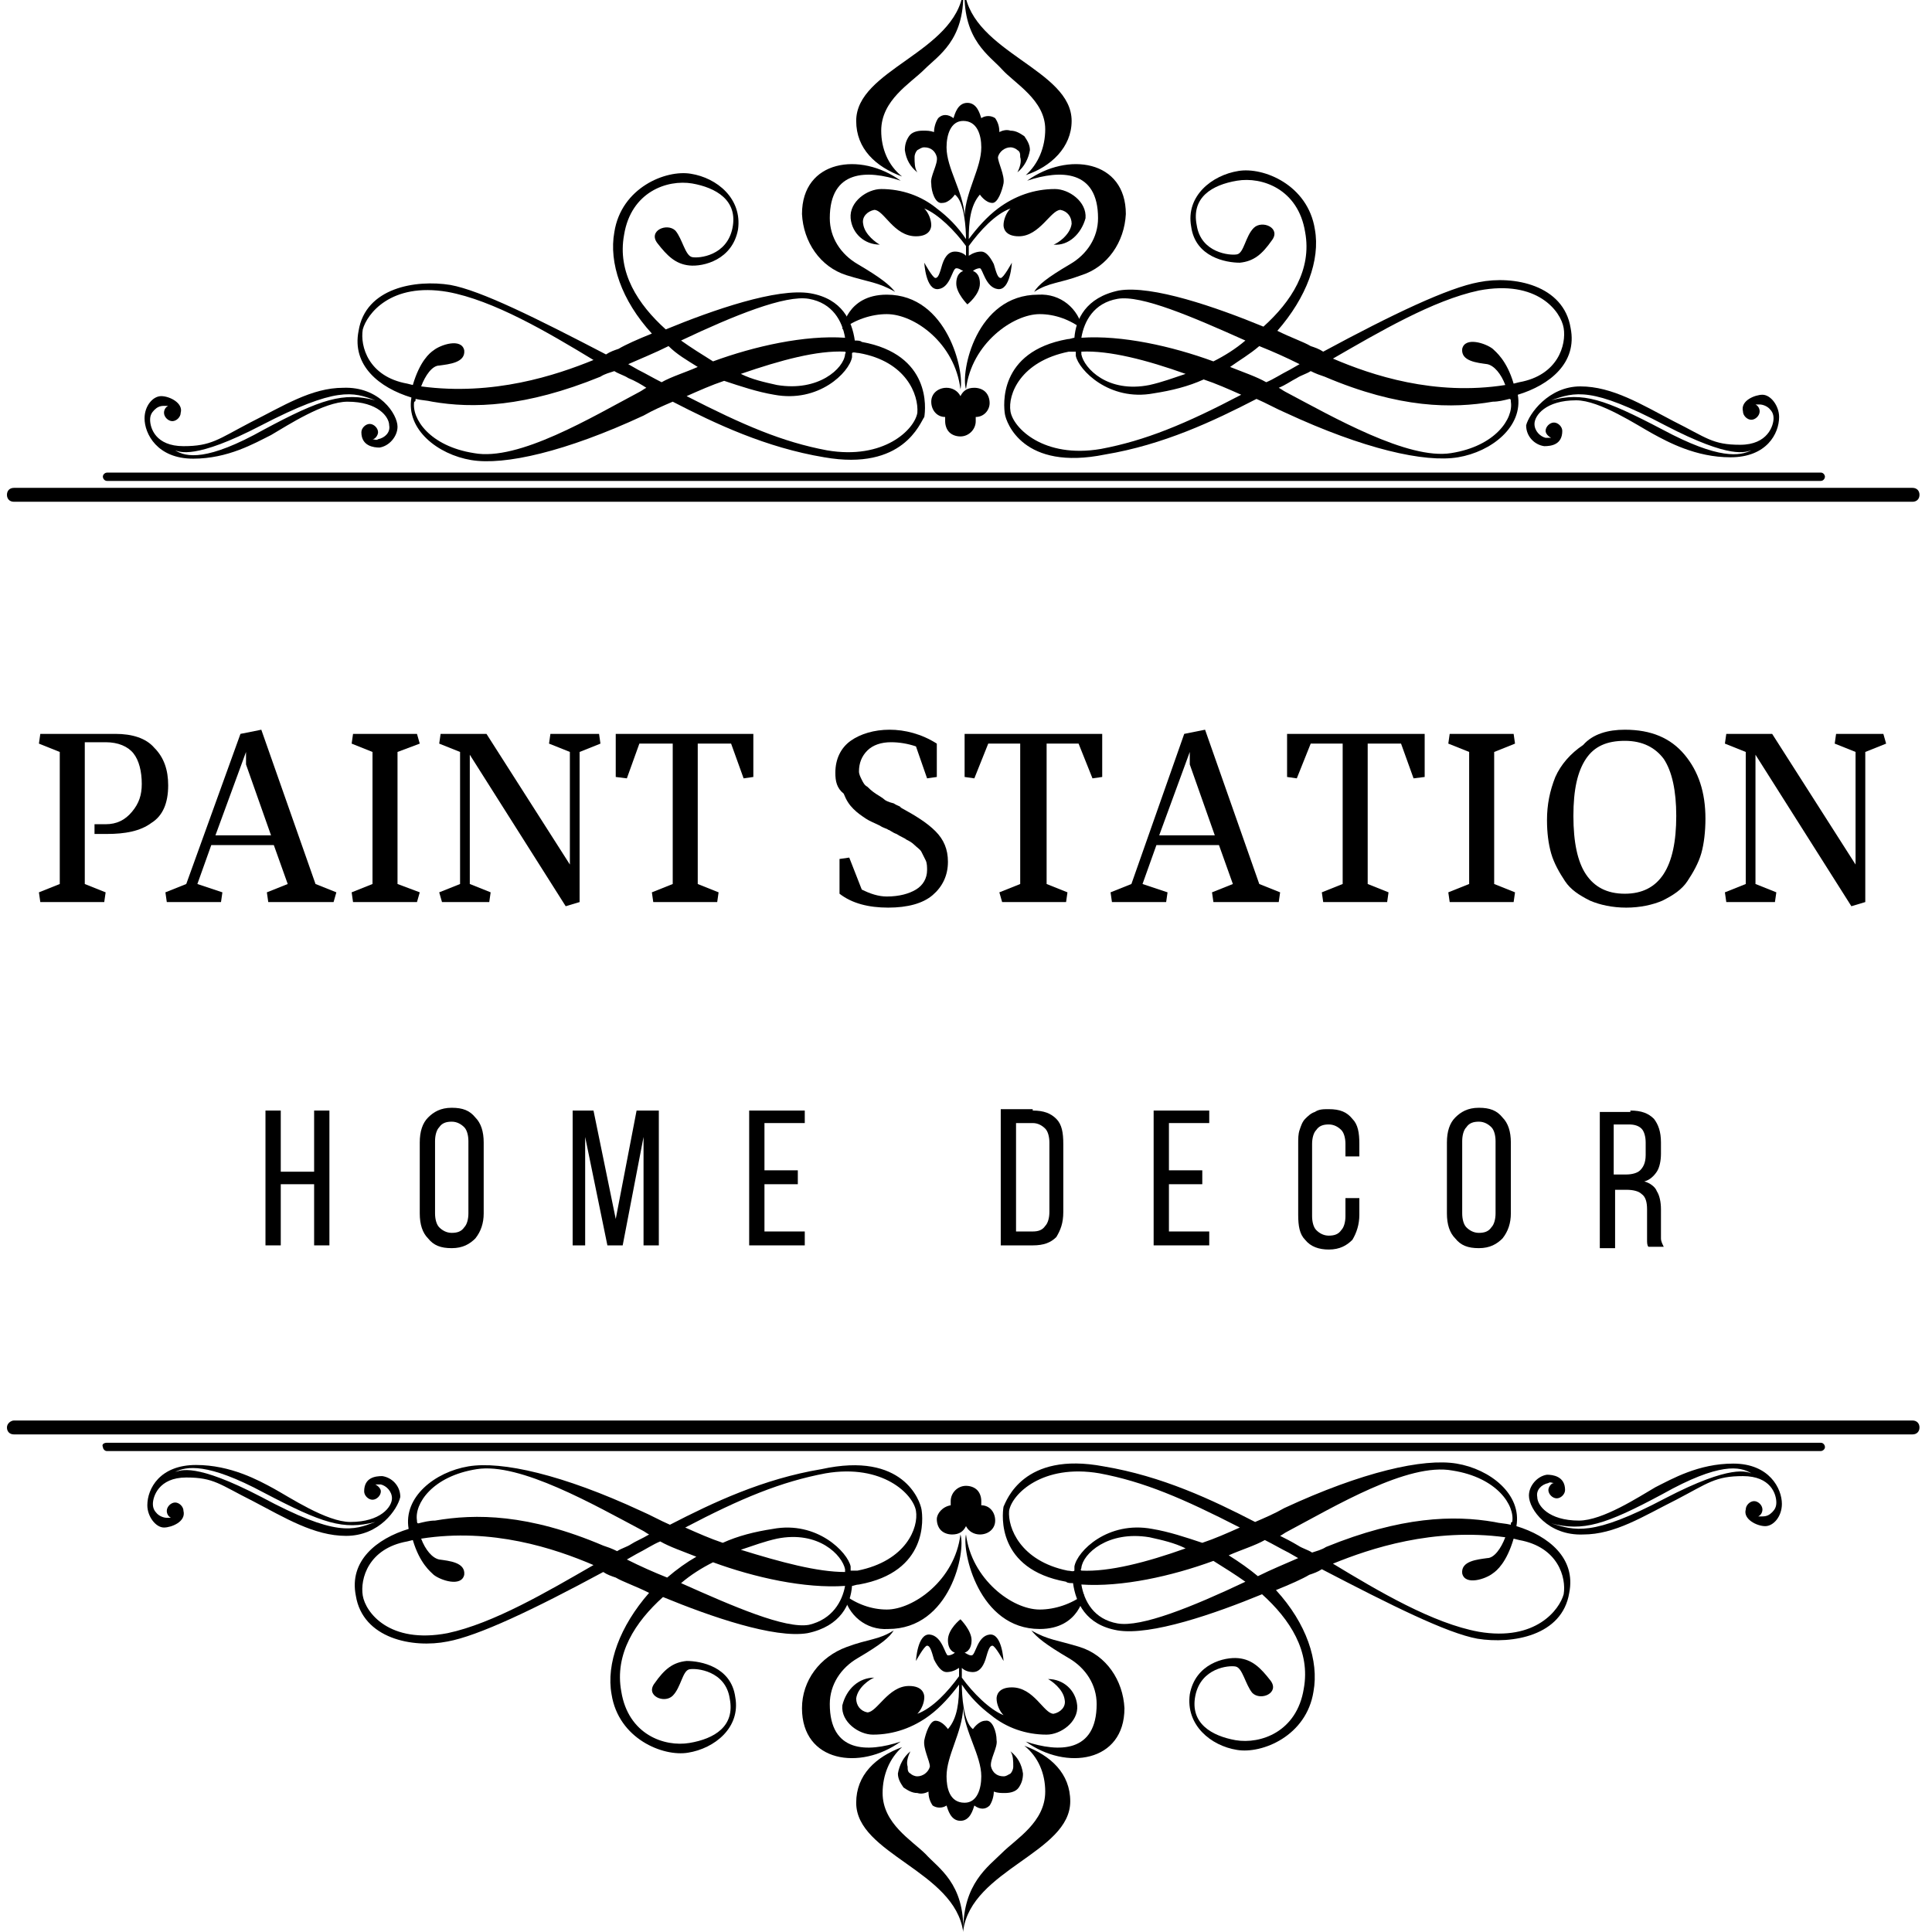
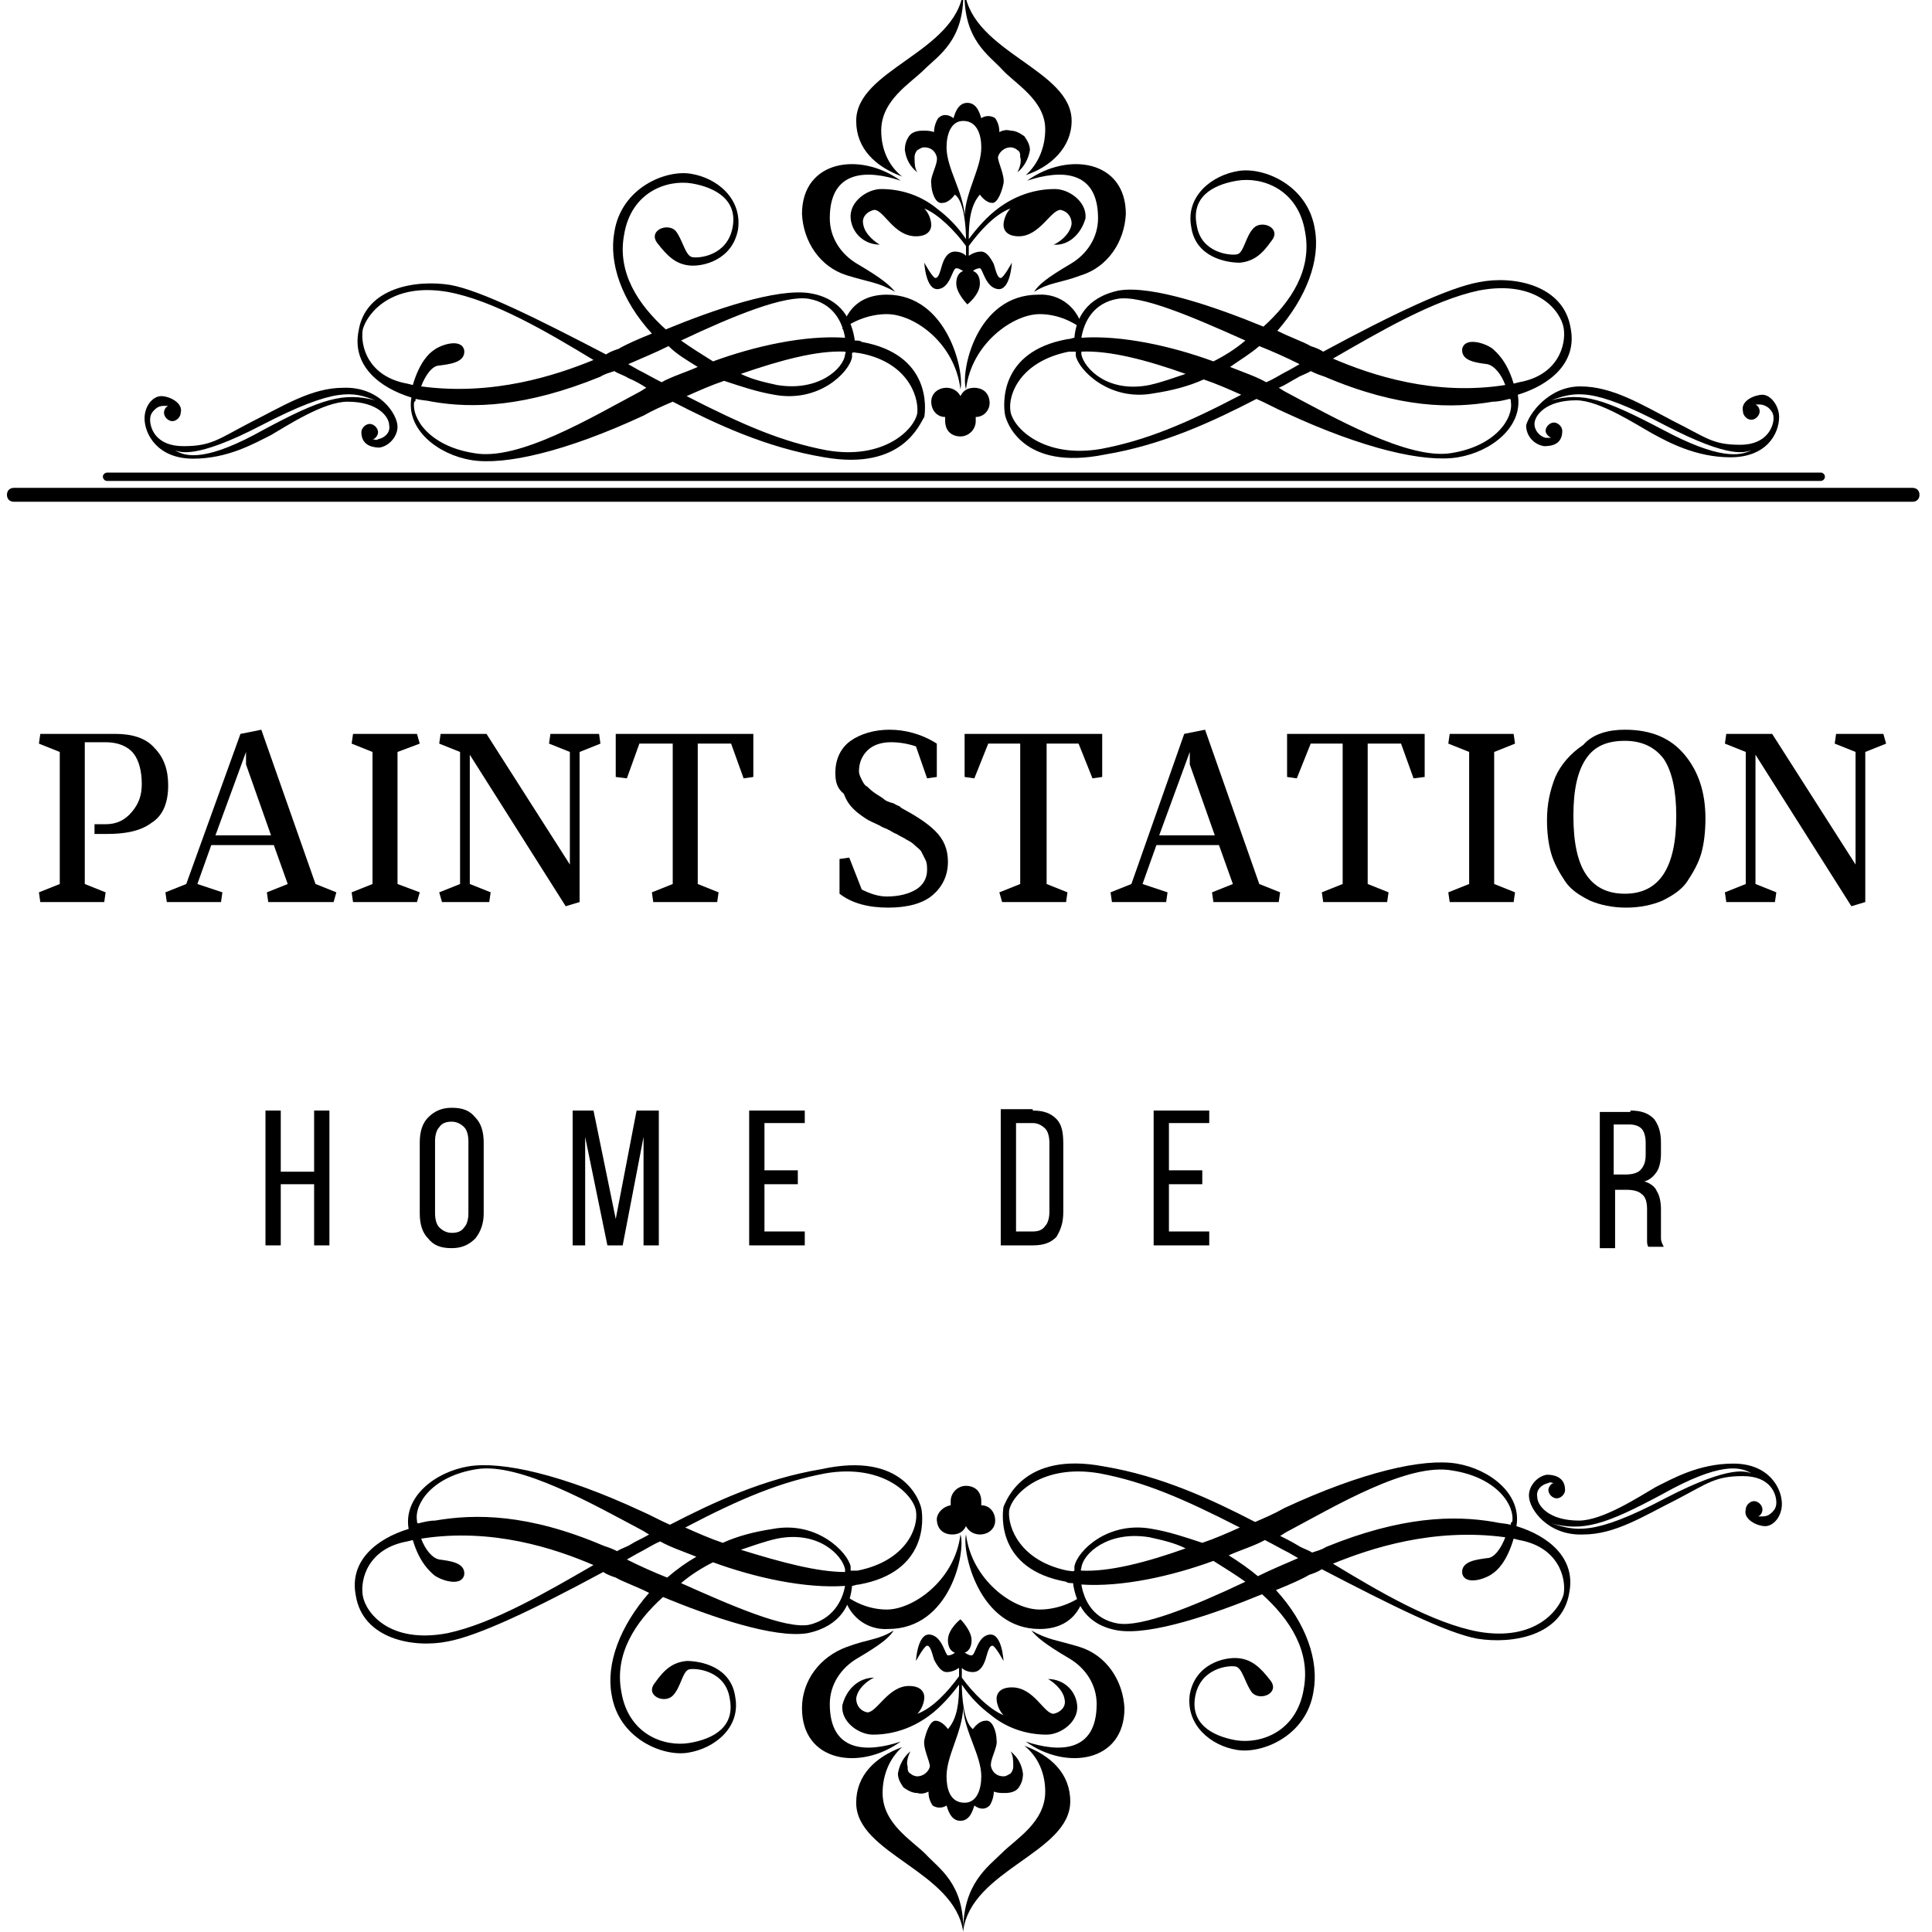
<svg xmlns="http://www.w3.org/2000/svg" version="1.1" id="Layer_1" x="0px" y="0px" width="139px" height="139px" viewBox="0 0 139 139" style="enable-background:new 0 0 139 139;" xml:space="preserve">
  <g>
    <path d="M137.6,36.1H1c-0.3,0-0.5-0.2-0.5-0.5c0-0.3,0.2-0.5,0.5-0.5h136.6c0.3,0,0.5,0.2,0.5,0.5   C138.1,35.9,137.9,36.1,137.6,36.1" />
    <path d="M131,34.6H7.7c-0.2,0-0.3-0.2-0.3-0.3c0-0.2,0.2-0.3,0.3-0.3H131c0.2,0,0.3,0.2,0.3,0.3C131.3,34.4,131.2,34.6,131,34.6" />
    <path d="M59.7,15.7c0,1.4,0.8,2.6,2,3.3c1.7,1,2.3,1.5,2.7,2c-1.2-0.7-1.9-0.7-3.5-1.2c-1.9-0.6-3.1-2.4-3.2-4.4   c0-3.9,4.2-4.5,7.1-2.4C62.4,12.2,59.7,12.2,59.7,15.7 M63.8,22.6c-1.1,0-2.3,0.4-3.2,1.1c0,0,0.3-2.5,3.2-2.5   c4.4,0,5.6,5.6,5.3,6.8C68.7,24.7,65.8,22.6,63.8,22.6 M66.5,5c-1,1-3.1,2.2-3.1,4.4c0,1.3,0.5,2.5,1.5,3.3c-1.9-0.7-3.3-2-3.3-4   c0-3.7,7.1-4.9,7.7-9.3C69.4,2.9,67.5,4,66.5,5 M70.2,30c0,0.1,0,0.2,0,0.3c0,0.6-0.5,1.1-1.1,1.1c-0.3,0-0.6-0.1-0.8-0.3   c-0.2-0.2-0.3-0.5-0.3-0.8c0-0.1,0-0.2,0-0.3c-0.6,0-1-0.5-1-1.1c0-0.6,0.5-1,1.1-1c0.4,0,0.8,0.2,1,0.6c0.2-0.4,0.5-0.6,1-0.6   c0.3,0,0.6,0.1,0.8,0.3c0.2,0.2,0.3,0.5,0.3,0.8C71.2,29.5,70.8,30,70.2,30 M73.8,12.6c0.9-0.8,1.4-2,1.4-3.3C75.2,7.2,73,6,72.1,5   c-0.9-1-2.8-2.1-2.7-5.6c0.6,4.4,7.7,5.6,7.7,9.3C77.1,10.6,75.6,12,73.8,12.6 M74.8,22.6c-1.9,0-4.9,2.1-5.3,5.4   c-0.4-1.2,0.7-6.8,5.2-6.8c1.6-0.1,2.9,1,3.2,2.5C77,23,75.9,22.6,74.8,22.6 M77.8,19.8c-1.6,0.6-2.3,0.5-3.4,1.2   c0.3-0.5,0.9-1,2.6-2c1.2-0.7,2-1.9,2-3.3c0-3.5-2.7-3.5-5.1-2.7c2.9-2.1,7.1-1.5,7.1,2.4C80.9,17.4,79.7,19.2,77.8,19.8" />
    <path d="M59.3,32.9c-4.2-0.7-7.8-2.4-10.9-4c-0.7,0.3-1.4,0.6-2.1,1c-5.6,2.6-10,3.6-12.4,3.2c-2.4-0.4-4.7-2.2-4.3-4.5   c-2.3-0.7-4.3-2.3-3.8-4.8c0.5-3.1,4.1-3.7,6.6-3.3c2.2,0.4,6.2,2.4,11.2,5c0.3-0.2,0.6-0.3,0.9-0.4c0.5-0.3,1.4-0.7,2.4-1.1   c-2.2-2.4-3.1-5.1-2.7-7.3c0.5-3.2,3.7-4.5,5.5-4.2c1.9,0.3,3.7,1.8,3.4,4c-0.4,2.2-2.5,2.7-3.5,2.6c-1-0.1-1.6-0.7-2.3-1.6   c-0.7-0.9,0.7-1.5,1.3-0.9c0.5,0.6,0.7,1.8,1.2,1.9c0.5,0.1,2.5-0.1,2.9-2.1c0.4-2-1.2-2.9-2.9-3.2c-1.8-0.3-4.4,0.6-4.9,3.7   c-0.5,2.7,1,5,3,6.8c3.4-1.4,8-3,10.4-2.6c2.3,0.4,3,2,3.2,3.4c0.2,0,0.4,0,0.5,0.1c5,0.9,4.6,4.8,4.5,5.4   C66.2,30.4,65,33.9,59.3,32.9 M32.2,21c-4.1-0.7-5.8,1.6-6.1,2.7c-0.2,1.2,0.4,3.4,3.2,3.9l0.4,0.1c0.5-1.7,1.2-2.3,1.5-2.5   c0.5-0.4,2-0.9,2.2,0c0.1,0.9-1.1,1-1.8,1.1c-0.5,0-1,0.7-1.3,1.5c5.2,0.7,9.7-0.8,12.4-1.9C39.4,23.9,35.5,21.6,32.2,21    M45.2,27.2c-0.3-0.2-0.7-0.3-1-0.5c-0.3,0.1-0.7,0.2-1,0.4c-5.4,2.2-9.2,2.3-12.1,1.8c-0.4-0.1-0.8-0.1-1.2-0.2   c0,0.1,0,0.2-0.1,0.2c-0.2,1.2,1.1,3.2,4.3,3.7c3.2,0.6,8.5-2.6,11.9-4.4c0.2-0.1,0.3-0.2,0.5-0.3C46.2,27.7,45.7,27.4,45.2,27.2    M48.1,24.9c-1,0.5-2,0.9-2.9,1.3l0.7,0.4c0.6,0.3,1.1,0.6,1.7,0.9c0.7-0.4,1.7-0.7,2.6-1.1C49.4,25.9,48.7,25.5,48.1,24.9    M58.2,21.5c-1.7-0.3-5.4,1.2-9.2,3c0.7,0.5,1.5,1,2.3,1.5c3-1.1,6.6-1.9,9.5-1.7C60.6,23.1,59.9,21.8,58.2,21.5 M61.8,25.4   c-0.2,0-0.4-0.1-0.5,0c0,0.1,0,0.2,0,0.3c-0.2,1.1-2.4,3.3-5.6,2.7c-1.2-0.2-2.4-0.6-3.6-1c-0.9,0.3-1.8,0.7-2.7,1.1   c4.1,2.1,6.9,3.3,10.1,3.9c4.1,0.7,6.3-1.5,6.5-2.7C66.1,28.4,65.2,26,61.8,25.4 M53.3,26.9c0.8,0.4,1.7,0.6,2.6,0.8   c3,0.5,4.8-1.2,4.9-2.2c0-0.1,0.1-0.1,0-0.2C58.8,25.2,56.2,25.9,53.3,26.9" />
    <path d="M72.3,29.8c-0.1-0.6-0.5-4.5,4.5-5.4c0.2,0,0.4-0.1,0.5-0.1c0.1-1.3,0.8-2.9,3.2-3.4c2.4-0.4,7,1.2,10.4,2.6   c2-1.8,3.5-4.1,3-6.8c-0.5-3.1-3.1-4-4.9-3.7c-1.8,0.3-3.3,1.2-2.9,3.2c0.3,2,2.4,2.2,2.9,2.1c0.5-0.1,0.6-1.3,1.2-1.9   c0.6-0.6,2,0,1.3,0.9c-0.7,1-1.3,1.5-2.3,1.6c-1,0-3.2-0.4-3.5-2.6c-0.4-2.2,1.5-3.7,3.4-4c1.8-0.3,5,1,5.5,4.2   c0.4,2.2-0.6,4.9-2.7,7.3c1,0.5,1.9,0.8,2.4,1.1c0.3,0.1,0.6,0.2,0.9,0.4c5-2.7,9-4.6,11.2-5c2.5-0.5,6.1,0.2,6.6,3.3   c0.5,2.5-1.5,4.1-3.8,4.8c0.4,2.3-1.9,4.1-4.3,4.5c-2.4,0.4-6.8-0.6-12.4-3.2c-0.7-0.3-1.4-0.7-2.1-1c-3.1,1.6-6.7,3.3-10.9,4   C73.6,33.9,72.4,30.4,72.3,29.8 M95.9,25.8c2.8,1.2,7.3,2.7,12.4,1.9c-0.3-0.8-0.8-1.4-1.3-1.5c-0.7-0.1-1.9-0.2-1.8-1.1   c0.2-0.9,1.7-0.4,2.2,0c0.2,0.2,1,0.8,1.5,2.5l0.4-0.1c2.8-0.5,3.4-2.7,3.2-3.9c-0.2-1.2-1.9-3.5-6.1-2.7   C103.1,21.6,99.2,23.9,95.9,25.8 M92,27.9c0.2,0.1,0.3,0.2,0.5,0.3c3.4,1.8,8.8,4.9,11.9,4.4c3.2-0.5,4.5-2.5,4.3-3.7   c0-0.1,0-0.2-0.1-0.2c-0.4,0.1-0.8,0.2-1.2,0.2c-2.9,0.5-6.7,0.5-12.1-1.8c-0.3-0.1-0.6-0.2-1-0.4c-0.3,0.2-0.7,0.3-1,0.5   C92.9,27.4,92.5,27.7,92,27.9 M88.5,26.4c1,0.4,1.9,0.7,2.6,1.1c0.5-0.2,1.1-0.6,1.7-0.9l0.7-0.4c-1-0.5-1.9-0.9-2.9-1.3   C89.9,25.5,89.2,25.9,88.5,26.4 M77.8,24.3c2.9-0.2,6.5,0.6,9.5,1.7c0.8-0.4,1.6-0.9,2.3-1.5c-3.8-1.7-7.5-3.3-9.2-3   C78.7,21.8,78,23.1,77.8,24.3 M72.7,29.6c0.2,1.2,2.4,3.4,6.5,2.7c3.2-0.6,6.1-1.8,10.1-3.9c-0.9-0.4-1.8-0.8-2.7-1.1   c-1.1,0.5-2.3,0.8-3.6,1c-3.2,0.6-5.4-1.7-5.6-2.7c0-0.1,0-0.2,0-0.3c-0.2,0-0.4,0-0.5,0C73.4,26,72.5,28.4,72.7,29.6 M77.8,25.3   c0,0.1,0,0.1,0,0.2c0.2,1,1.9,2.8,4.9,2.2c0.9-0.2,1.7-0.5,2.6-0.8C82.5,25.9,79.8,25.2,77.8,25.3" />
    <path d="M28.6,30.7c0,0.7-0.6,1.4-1.3,1.5c-0.4,0-1.3-0.1-1.3-1.1c0-0.3,0.3-0.6,0.6-0.6c0.3,0,0.6,0.3,0.6,0.6   c0,0.2-0.2,0.5-0.4,0.5c0.1,0,0.3,0.1,0.4,0c0.5-0.1,0.9-0.5,0.8-1c0-0.6-0.8-1.7-3-1.7c-1.7,0-4.3,1.7-5.5,2.4   c-1.2,0.6-3.1,1.7-5.6,1.7c-2.6,0-3.5-1.8-3.5-2.9c0-0.9,0.6-1.6,1.2-1.6c0.6,0,1.6,0.5,1.4,1.2c0,0.3-0.3,0.6-0.6,0.6   c-0.3,0-0.6-0.3-0.6-0.6c0-0.2,0.1-0.4,0.3-0.5c-0.1,0-0.2,0-0.3,0c-0.3,0-0.5,0.1-0.7,0.3c-0.2,0.2-0.3,0.4-0.3,0.7   c0,0.6,0.4,1.9,2.4,1.9c2,0,2.5-0.5,4.8-1.7c2.4-1.2,4.4-2.5,6.7-2.5C27.3,27.8,28.6,29.8,28.6,30.7 M18.8,30.6   c-4.8,2.5-5.9,1.9-6.2,1.8c0.8,0.5,2.3,0.8,6.4-1.5c4.1-2.2,5.7-2.7,8-2.1C25.4,28.2,24.2,27.8,18.8,30.6" />
    <path d="M113.7,27.8c2.3,0,4.4,1.3,6.7,2.5c2.4,1.2,2.8,1.7,4.8,1.7c2,0,2.4-1.4,2.4-1.9c0-0.3-0.1-0.5-0.3-0.7   c-0.2-0.2-0.5-0.3-0.7-0.3c-0.1,0-0.2,0-0.3,0c0.2,0.1,0.3,0.3,0.3,0.5c0,0.3-0.3,0.6-0.6,0.6c-0.3,0-0.6-0.3-0.6-0.6   c-0.2-0.8,0.9-1.2,1.4-1.2c0.6,0,1.2,0.8,1.2,1.6c0,1.2-0.9,2.9-3.5,2.9c-2.5,0-4.5-1.1-5.6-1.7c-1.1-0.6-3.8-2.4-5.5-2.4   c-2.2,0-3,1.1-3,1.7c0,0.5,0.4,0.9,0.8,1c0.1,0,0.3,0,0.4,0c-0.2-0.1-0.4-0.3-0.4-0.5c0-0.3,0.3-0.6,0.6-0.6c0.3,0,0.6,0.3,0.6,0.6   c0,1-0.8,1.1-1.3,1.1c-0.7-0.1-1.3-0.7-1.3-1.5C110,29.8,111.4,27.8,113.7,27.8 M111.6,28.8c2.3-0.6,3.8-0.1,8,2.1   c4.1,2.2,5.6,1.9,6.4,1.5c-0.4,0.1-1.4,0.7-6.2-1.8C114.5,27.8,113.3,28.2,111.6,28.8" />
    <path d="M75.8,17.6c0.3-0.1,1.2-0.7,1.3-1.5c0-0.5-0.3-0.9-0.8-1c-0.7,0-1.5,1.9-3,1.9c-1,0-1.1-0.6-1.1-0.8c0-0.4,0.2-0.9,0.5-1.2   c-1.1,0.4-2.2,1.6-3,2.7v0.7c0.3-0.2,0.6-0.3,0.9-0.3c0.3,0,0.6,0.3,0.9,0.9c0.2,0.7,0.3,1,0.5,1c0.2,0,0.8-1.1,0.8-1.1   s-0.1,2-1,1.9c-0.9-0.1-1.1-1.5-1.3-1.5c-0.2,0-0.4,0.1-0.5,0.2c0,0,0.5,0.1,0.5,0.9c0,0.8-0.9,1.5-0.9,1.5s-0.8-0.8-0.8-1.5   c0-0.8,0.5-0.9,0.5-0.9c-0.2-0.1-0.3-0.2-0.5-0.2c-0.3,0-0.4,1.4-1.3,1.5c-0.9,0.1-1-1.9-1-1.9s0.6,1.1,0.8,1.1   c0.2,0,0.3-0.3,0.5-1c0.2-0.6,0.5-0.9,0.9-0.9c0.3,0,0.6,0.1,0.8,0.3v-0.7c-0.8-1.1-2-2.3-3-2.7c0.3,0.3,0.5,0.8,0.5,1.2   c0,0.2-0.1,0.8-1.1,0.8c-1.6,0-2.3-1.9-3-1.9c-0.5,0.1-0.9,0.5-0.8,1c0.1,0.8,1,1.4,1.2,1.5c-1.1,0-2-0.8-2.1-1.9   c-0.1-1.2,1.2-2.1,2.2-2.1c1.5,0,2.9,0.5,4,1.4c0.8,0.6,1.5,1.3,2.1,2.2c0-0.7-0.1-2.7-0.8-3.2c0,0-0.4,0.6-0.9,0.6   c-0.5,0.1-0.8-0.8-0.8-1.4c-0.1-0.5,0.5-1.4,0.4-1.9c-0.1-0.4-0.4-0.7-0.9-0.7c-0.2,0-0.3,0.1-0.5,0.2c-0.1,0.1-0.2,0.3-0.2,0.5   c0,0.4,0,0.8,0.2,1.1c-0.5-0.4-0.8-0.9-0.9-1.6c0-0.4,0.1-0.7,0.3-1c0.2-0.3,0.6-0.4,1-0.4c0.3,0,0.5,0,0.8,0.1   c0-0.3,0.1-0.7,0.3-1c0.3-0.3,0.7-0.3,1.1,0c0.1-0.3,0.3-1.1,1-1.1c0.7,0,0.9,0.8,1,1.1c0.3-0.2,0.7-0.2,1,0c0.2,0.3,0.3,0.6,0.3,1   c0.2-0.1,0.5-0.2,0.8-0.1c0.4,0,0.7,0.2,1,0.4c0.2,0.3,0.4,0.6,0.4,1c-0.1,0.6-0.4,1.2-0.9,1.6c0.2-0.4,0.3-0.8,0.2-1.1   c0-0.2,0-0.4-0.2-0.5c-0.1-0.1-0.3-0.2-0.5-0.2c-0.4,0-0.8,0.3-0.9,0.7c0,0.4,0.5,1.3,0.4,1.9c-0.1,0.5-0.4,1.4-0.8,1.4   c-0.5,0-0.9-0.6-0.9-0.6c-0.7,0.8-0.8,2-0.8,3.2c0.6-0.8,1.3-1.6,2.1-2.2c1.2-0.9,2.6-1.4,4.1-1.4c1,0,2.3,0.9,2.2,2.1   C77.8,16.8,76.9,17.7,75.8,17.6 M69.3,8.7c-0.9,0-1.2,1-1.2,1.9c0,1.5,1.2,3.2,1.3,4.9c0.1-1.8,1.2-3.4,1.2-4.9   C70.6,9.7,70.3,8.7,69.3,8.7" />
-     <path d="M1,102.2h136.6c0.3,0,0.5,0.2,0.5,0.5c0,0.3-0.2,0.5-0.5,0.5H1c-0.3,0-0.5-0.2-0.5-0.5C0.5,102.4,0.8,102.2,1,102.2" />
-     <path d="M7.7,103.8H131c0.2,0,0.3,0.2,0.3,0.3c0,0.2-0.2,0.3-0.3,0.3H7.7c-0.2,0-0.3-0.2-0.3-0.3C7.3,103.9,7.5,103.8,7.7,103.8" />
    <path d="M78.9,122.6c0-1.4-0.8-2.6-2-3.3c-1.7-1-2.3-1.5-2.7-2c1.2,0.7,1.9,0.7,3.5,1.2c1.9,0.6,3.1,2.4,3.2,4.4   c0,3.9-4.2,4.5-7.1,2.4C76.2,126.1,78.9,126.1,78.9,122.6 M74.8,115.8c1.1,0,2.3-0.4,3.2-1.1c0,0-0.3,2.5-3.2,2.5   c-4.4,0-5.6-5.6-5.3-6.8C69.9,113.6,72.8,115.8,74.8,115.8 M72.1,133.3c1-1,3.1-2.2,3.1-4.4c0-1.3-0.5-2.5-1.5-3.3   c1.9,0.7,3.3,2,3.3,4c0,3.7-7.1,4.9-7.7,9.3C69.3,135.5,71.1,134.3,72.1,133.3 M68.4,108.3c0-0.1,0-0.2,0-0.3   c0-0.6,0.5-1.1,1.1-1.1c0.3,0,0.6,0.1,0.8,0.3c0.2,0.2,0.3,0.5,0.3,0.8c0,0.1,0,0.2,0,0.3c0.6,0,1,0.5,1,1.1c0,0.6-0.5,1-1.1,1   c-0.4,0-0.8-0.2-1-0.6c-0.2,0.4-0.5,0.6-1,0.6c-0.3,0-0.6-0.1-0.8-0.3c-0.2-0.2-0.3-0.5-0.3-0.8C67.4,108.9,67.8,108.4,68.4,108.3    M64.9,125.7c-0.9,0.8-1.4,2-1.4,3.3c0,2.2,2.1,3.4,3.1,4.4c0.9,1,2.8,2.1,2.7,5.6c-0.6-4.4-7.7-5.6-7.7-9.3   C61.6,127.7,63,126.4,64.9,125.7 M63.8,115.8c1.9,0,4.9-2.1,5.3-5.4c0.4,1.2-0.7,6.8-5.2,6.8c-1.6,0.1-2.9-1-3.2-2.5   C61.6,115.4,62.7,115.8,63.8,115.8 M60.9,118.5c1.6-0.6,2.3-0.5,3.4-1.2c-0.3,0.5-0.9,1-2.6,2c-1.2,0.7-2,1.9-2,3.3   c0,3.5,2.7,3.5,5.1,2.7c-2.9,2.1-7.1,1.5-7.1-2.4C57.7,120.9,59,119.2,60.9,118.5" />
    <path d="M79.4,105.5c4.2,0.7,7.8,2.4,10.9,4c0.7-0.3,1.4-0.6,2.1-1c5.6-2.6,10-3.6,12.4-3.2c2.4,0.4,4.7,2.2,4.3,4.5   c2.3,0.7,4.3,2.3,3.8,4.8c-0.5,3.1-4.1,3.7-6.6,3.3c-2.2-0.4-6.2-2.4-11.2-5c-0.3,0.2-0.6,0.3-0.9,0.4c-0.5,0.3-1.4,0.7-2.4,1.1   c2.2,2.4,3.1,5.1,2.7,7.3c-0.5,3.2-3.7,4.5-5.5,4.2c-1.9-0.3-3.7-1.8-3.4-4c0.4-2.2,2.5-2.7,3.5-2.6c1,0.1,1.6,0.7,2.3,1.6   c0.7,0.9-0.7,1.5-1.3,0.9c-0.5-0.6-0.7-1.8-1.2-1.9c-0.5-0.1-2.5,0.1-2.9,2.1c-0.4,2,1.2,2.9,2.9,3.2c1.8,0.3,4.4-0.6,4.9-3.7   c0.5-2.7-1-5-3-6.8c-3.4,1.4-8,3-10.4,2.6c-2.3-0.4-3-2-3.2-3.4c-0.2,0-0.4,0-0.5-0.1c-5-0.9-4.6-4.8-4.5-5.4   C72.4,108,73.6,104.4,79.4,105.5 M106.4,117.4c4.1,0.7,5.8-1.6,6.1-2.7c0.2-1.2-0.4-3.4-3.2-3.9l-0.4-0.1c-0.5,1.7-1.2,2.3-1.5,2.5   c-0.5,0.4-2,0.9-2.2,0c-0.1-0.9,1.1-1,1.8-1.1c0.5,0,1-0.7,1.3-1.5c-5.2-0.7-9.7,0.8-12.4,1.9C99.2,114.5,103.1,116.8,106.4,117.4    M93.4,111.2c0.3,0.2,0.7,0.3,1,0.5c0.3-0.1,0.7-0.2,1-0.4c5.4-2.2,9.2-2.3,12.1-1.8c0.4,0.1,0.8,0.1,1.2,0.2c0-0.1,0-0.2,0.1-0.2   c0.2-1.2-1.1-3.2-4.3-3.7c-3.2-0.6-8.5,2.6-11.9,4.4c-0.2,0.1-0.3,0.2-0.5,0.3C92.5,110.7,92.9,110.9,93.4,111.2 M90.5,113.4   c1-0.5,2-0.9,2.9-1.3l-0.7-0.4c-0.6-0.3-1.1-0.6-1.7-0.9c-0.7,0.4-1.7,0.7-2.6,1.1C89.2,112.4,89.9,112.9,90.5,113.4 M80.4,116.8   c1.7,0.3,5.4-1.2,9.2-3c-0.7-0.5-1.5-1-2.3-1.5c-3,1.1-6.6,1.9-9.5,1.7C78,115.2,78.7,116.5,80.4,116.8 M76.8,113   c0.2,0,0.4,0.1,0.5,0c0-0.1,0-0.2,0-0.3c0.2-1.1,2.4-3.3,5.6-2.7c1.2,0.2,2.4,0.6,3.6,1c0.9-0.3,1.8-0.7,2.7-1.1   c-4.1-2.1-6.9-3.3-10.1-3.9c-4.1-0.7-6.3,1.5-6.5,2.7C72.5,109.9,73.4,112.3,76.8,113 M85.3,111.4c-0.8-0.4-1.7-0.6-2.6-0.8   c-3-0.5-4.8,1.2-4.9,2.2c0,0.1-0.1,0.1,0,0.2C79.8,113.1,82.5,112.4,85.3,111.4" />
    <path d="M66.3,108.6c0.1,0.6,0.5,4.5-4.5,5.4c-0.2,0-0.4,0.1-0.5,0.1c-0.1,1.3-0.8,2.9-3.2,3.4c-2.4,0.4-7-1.2-10.4-2.6   c-2,1.8-3.5,4.1-3,6.8c0.5,3.1,3.1,4,4.9,3.7c1.8-0.3,3.3-1.2,2.9-3.2c-0.3-2-2.4-2.2-2.9-2.1c-0.5,0.1-0.6,1.3-1.2,1.9   c-0.6,0.6-2,0-1.3-0.9c0.7-1,1.3-1.5,2.3-1.6c1,0,3.2,0.4,3.5,2.6c0.4,2.2-1.5,3.7-3.4,4c-1.8,0.3-5-1-5.5-4.2   c-0.4-2.2,0.6-4.9,2.7-7.3c-1-0.5-1.9-0.8-2.4-1.1c-0.3-0.1-0.6-0.2-0.9-0.4c-5,2.7-9,4.6-11.2,5c-2.5,0.5-6.1-0.2-6.6-3.3   c-0.5-2.5,1.5-4.1,3.8-4.8c-0.4-2.3,1.9-4.1,4.3-4.5c2.4-0.4,6.8,0.6,12.4,3.2c0.7,0.3,1.4,0.7,2.1,1c3.1-1.6,6.7-3.3,10.9-4   C65,104.4,66.2,108,66.3,108.6 M42.7,112.6c-2.8-1.2-7.3-2.7-12.4-1.9c0.3,0.8,0.8,1.4,1.3,1.5c0.7,0.1,1.9,0.2,1.8,1.1   c-0.2,0.9-1.7,0.4-2.2,0c-0.2-0.2-1-0.8-1.5-2.5l-0.4,0.1c-2.8,0.5-3.4,2.7-3.2,3.9c0.2,1.2,1.9,3.5,6.1,2.7   C35.5,116.8,39.4,114.5,42.7,112.6 M46.7,110.4c-0.2-0.1-0.3-0.2-0.5-0.3c-3.4-1.8-8.8-4.9-11.9-4.4c-3.2,0.5-4.5,2.5-4.3,3.7   c0,0.1,0,0.2,0.1,0.2c0.4-0.1,0.8-0.2,1.2-0.2c2.9-0.5,6.7-0.5,12.1,1.8c0.3,0.1,0.6,0.2,1,0.4c0.3-0.2,0.7-0.3,1-0.5   C45.7,110.9,46.2,110.7,46.7,110.4 M50.1,112c-1-0.4-1.9-0.7-2.6-1.1c-0.5,0.2-1.1,0.6-1.7,0.9l-0.7,0.4c1,0.5,1.9,0.9,2.9,1.3   C48.7,112.9,49.4,112.4,50.1,112 M60.8,114.1c-2.9,0.2-6.5-0.6-9.5-1.7c-0.8,0.4-1.6,0.9-2.3,1.5c3.8,1.7,7.5,3.3,9.2,3   C59.9,116.5,60.6,115.2,60.8,114.1 M65.9,108.7c-0.2-1.2-2.4-3.4-6.5-2.7c-3.2,0.6-6.1,1.8-10.1,3.9c0.9,0.4,1.8,0.8,2.7,1.1   c1.1-0.5,2.3-0.8,3.6-1c3.2-0.6,5.4,1.7,5.6,2.7c0,0.1,0,0.2,0,0.3c0.2,0,0.4,0,0.5,0C65.2,112.3,66.1,109.9,65.9,108.7    M60.8,113.1c0-0.1,0-0.1,0-0.2c-0.2-1-1.9-2.8-4.9-2.2c-0.9,0.2-1.7,0.5-2.6,0.8C56.2,112.4,58.8,113.1,60.8,113.1" />
    <path d="M110,107.6c0-0.7,0.6-1.4,1.3-1.5c0.4,0,1.3,0.1,1.3,1.1c0,0.3-0.3,0.6-0.6,0.6c-0.3,0-0.6-0.3-0.6-0.6   c0-0.2,0.2-0.5,0.4-0.5c-0.1,0-0.3-0.1-0.4,0c-0.5,0.1-0.9,0.5-0.8,1c0,0.6,0.8,1.7,3,1.7c1.7,0,4.3-1.7,5.5-2.4   c1.2-0.6,3.1-1.7,5.6-1.7c2.6,0,3.5,1.8,3.5,2.9c0,0.9-0.6,1.6-1.2,1.6c-0.6,0-1.6-0.5-1.4-1.2c0-0.3,0.3-0.6,0.6-0.6   c0.3,0,0.6,0.3,0.6,0.6c0,0.2-0.1,0.4-0.3,0.5c0.1,0,0.2,0,0.3,0c0.3,0,0.5-0.1,0.7-0.3c0.2-0.2,0.3-0.4,0.3-0.7   c0-0.6-0.4-1.9-2.4-1.9c-2,0-2.5,0.5-4.8,1.7c-2.4,1.2-4.4,2.5-6.7,2.5C111.4,110.5,110,108.6,110,107.6 M119.8,107.8   c4.8-2.5,5.9-1.9,6.2-1.8c-0.8-0.5-2.3-0.8-6.4,1.5c-4.1,2.2-5.7,2.7-8,2.1C113.3,110.1,114.5,110.6,119.8,107.8" />
-     <path d="M24.9,110.5c-2.3,0-4.4-1.3-6.7-2.5c-2.4-1.2-2.8-1.7-4.8-1.7c-2,0-2.4,1.4-2.4,1.9c0,0.3,0.1,0.5,0.3,0.7   c0.2,0.2,0.5,0.3,0.7,0.3c0.1,0,0.2,0,0.3,0c-0.2-0.1-0.3-0.3-0.3-0.5c0-0.3,0.3-0.6,0.6-0.6c0.3,0,0.6,0.3,0.6,0.6   c0.2,0.8-0.9,1.2-1.4,1.2c-0.6,0-1.2-0.8-1.2-1.6c0-1.2,0.9-2.9,3.5-2.9c2.5,0,4.5,1.1,5.6,1.7c1.1,0.6,3.8,2.4,5.5,2.4   c2.2,0,3-1.1,3-1.7c0-0.5-0.4-0.9-0.8-1c-0.1,0-0.3,0-0.4,0c0.2,0.1,0.4,0.3,0.4,0.5c0,0.3-0.3,0.6-0.6,0.6c-0.3,0-0.6-0.3-0.6-0.6   c0-1,0.8-1.1,1.3-1.1c0.7,0.1,1.3,0.7,1.3,1.5C28.6,108.6,27.3,110.5,24.9,110.5 M27,109.5c-2.3,0.6-3.8,0.1-8-2.1   c-4.1-2.2-5.6-1.9-6.4-1.5c0.4-0.1,1.4-0.7,6.2,1.8C24.2,110.6,25.4,110.1,27,109.5" />
    <path d="M62.9,120.7c-0.3,0.1-1.2,0.7-1.3,1.5c0,0.5,0.3,0.9,0.8,1c0.7,0,1.5-1.9,3-1.9c1,0,1.1,0.6,1.1,0.8c0,0.4-0.2,0.9-0.5,1.2   c1.1-0.4,2.2-1.6,3-2.7V120c-0.3,0.2-0.6,0.3-0.9,0.3c-0.3,0-0.6-0.3-0.9-0.9c-0.2-0.7-0.3-1-0.5-1c-0.2,0-0.8,1.1-0.8,1.1   s0.1-2,1-1.9c0.9,0.1,1.1,1.5,1.3,1.5c0.2,0,0.4-0.1,0.5-0.2c0,0-0.5-0.1-0.5-0.9c0-0.8,0.9-1.5,0.9-1.5s0.8,0.8,0.8,1.5   c0,0.8-0.5,0.9-0.5,0.9c0.2,0.1,0.3,0.2,0.5,0.2c0.3,0,0.4-1.4,1.3-1.5c0.9-0.1,1,1.9,1,1.9s-0.6-1.1-0.8-1.1c-0.2,0-0.3,0.3-0.5,1   c-0.2,0.6-0.5,0.9-0.9,0.9c-0.3,0-0.6-0.1-0.8-0.3v0.7c0.8,1.1,2,2.3,3,2.7c-0.3-0.3-0.5-0.8-0.5-1.2c0-0.2,0.1-0.8,1.1-0.8   c1.6,0,2.3,1.9,3,1.9c0.5-0.1,0.9-0.5,0.8-1c-0.1-0.8-1-1.4-1.2-1.5c1.1,0,2,0.8,2.1,1.9c0.1,1.2-1.2,2.1-2.2,2.1   c-1.5,0-2.9-0.5-4-1.4c-0.8-0.6-1.5-1.3-2.1-2.2c0,0.7,0.1,2.7,0.8,3.2c0,0,0.4-0.6,0.9-0.6c0.5-0.1,0.8,0.8,0.8,1.4   c0.1,0.5-0.5,1.4-0.4,1.9c0.1,0.4,0.4,0.7,0.9,0.7c0.2,0,0.3-0.1,0.5-0.2c0.1-0.1,0.2-0.3,0.2-0.5c0-0.4,0-0.8-0.2-1.1   c0.5,0.4,0.8,0.9,0.9,1.6c0,0.4-0.1,0.7-0.3,1c-0.2,0.3-0.6,0.4-1,0.4c-0.3,0-0.5,0-0.8-0.1c0,0.3-0.1,0.7-0.3,1   c-0.3,0.3-0.7,0.3-1.1,0c-0.1,0.3-0.3,1.1-1,1.1c-0.7,0-0.9-0.8-1-1.1c-0.3,0.2-0.7,0.2-1,0c-0.2-0.3-0.3-0.6-0.3-1   c-0.2,0.1-0.5,0.2-0.8,0.1c-0.4,0-0.7-0.2-1-0.4c-0.2-0.3-0.4-0.6-0.4-1c0.1-0.6,0.4-1.2,0.9-1.6c-0.2,0.4-0.3,0.8-0.2,1.1   c0,0.2,0,0.4,0.2,0.5c0.1,0.1,0.3,0.2,0.5,0.2c0.4,0,0.8-0.3,0.9-0.7c0-0.4-0.5-1.3-0.4-1.9c0.1-0.5,0.4-1.4,0.8-1.4   c0.5,0,0.9,0.6,0.9,0.6c0.7-0.8,0.8-2,0.8-3.2c-0.6,0.8-1.3,1.6-2.1,2.2c-1.2,0.9-2.6,1.4-4.1,1.4c-1,0-2.3-0.9-2.2-2.1   C60.9,121.5,61.8,120.7,62.9,120.7 M69.4,129.7c0.9,0,1.2-1,1.2-1.9c0-1.5-1.2-3.2-1.3-4.9c-0.1,1.8-1.2,3.4-1.2,4.9   C68.1,128.6,68.3,129.7,69.4,129.7" />
    <path d="M6.1,53.5v10.1l1.5,0.6l-0.1,0.7H2.9l-0.1-0.7l1.5-0.6v-9.5l-1.5-0.6l0.1-0.7h5.4c1.2,0,2.2,0.3,2.8,1c0.7,0.7,1,1.6,1,2.7   c0,1.3-0.4,2.2-1.2,2.7c-0.8,0.6-1.9,0.8-3.2,0.8H6.8v-0.7h0.8c0.8,0,1.4-0.3,1.9-0.9c0.5-0.6,0.7-1.2,0.7-2c0-0.9-0.2-1.7-0.6-2.2   c-0.4-0.5-1.1-0.8-2-0.8H6.1z" />
    <path d="M17.7,54.1l-2.2,6h4L17.7,55V54.1z M17.3,52.8l1.5-0.3l3.9,11.1l1.5,0.6L24,64.9h-4.7l-0.1-0.7l1.5-0.6l-1-2.8h-4.5l-1,2.8   l1.8,0.6l-0.1,0.7h-3.9l-0.1-0.7l1.5-0.6L17.3,52.8z" />
    <polygon points="28.6,54.1 28.6,63.6 30.2,64.2 30,64.9 25.4,64.9 25.3,64.2 26.8,63.6 26.8,54.1 25.3,53.5 25.4,52.8 30,52.8    30.2,53.5  " />
    <polygon points="31.6,64.2 33.1,63.6 33.1,54.1 31.6,53.5 31.7,52.8 35,52.8 41,62.2 41,54.1 39.5,53.5 39.6,52.8 43.1,52.8    43.2,53.5 41.7,54.1 41.7,64.9 40.7,65.2 33.8,54.3 33.8,63.6 35.3,64.2 35.2,64.9 31.8,64.9  " />
    <polygon points="44.3,55.9 44.3,52.8 54.2,52.8 54.2,55.9 53.5,56 52.6,53.5 50.2,53.5 50.2,63.6 51.7,64.2 51.6,64.9 47,64.9    46.9,64.2 48.4,63.6 48.4,53.5 46,53.5 45.1,56  " />
    <path d="M60.1,55.6c0-1,0.4-1.8,1.1-2.3c0.7-0.5,1.7-0.8,2.8-0.8c1.1,0,2.3,0.3,3.4,1v2.4L66.7,56l-0.8-2.3   c-0.6-0.2-1.2-0.3-1.8-0.3c-0.7,0-1.3,0.2-1.7,0.6c-0.4,0.4-0.6,0.9-0.6,1.5c0,0.2,0.1,0.4,0.2,0.6c0.1,0.2,0.2,0.4,0.4,0.5   c0.1,0.1,0.3,0.3,0.6,0.5c0.3,0.2,0.5,0.3,0.6,0.4c0.1,0.1,0.3,0.2,0.7,0.3c0.3,0.2,0.5,0.2,0.5,0.3c1.1,0.6,1.9,1.1,2.5,1.7   c0.6,0.6,0.9,1.3,0.9,2.2c0,1-0.4,1.8-1.1,2.4c-0.7,0.6-1.8,0.9-3.2,0.9c-1.4,0-2.6-0.3-3.5-1v-2.5l0.7-0.1l0.9,2.3   c0.6,0.3,1.2,0.5,1.8,0.5c0.9,0,1.6-0.2,2.1-0.5c0.5-0.3,0.8-0.8,0.8-1.4c0-0.2,0-0.5-0.1-0.7c-0.1-0.2-0.2-0.4-0.3-0.6   c-0.1-0.2-0.3-0.3-0.5-0.5c-0.2-0.2-0.4-0.3-0.6-0.4c-0.1-0.1-0.4-0.2-0.7-0.4c-0.3-0.1-0.5-0.3-0.6-0.3c-0.1-0.1-0.3-0.1-0.6-0.3   c-0.4-0.2-0.7-0.3-1-0.5c-0.3-0.2-0.6-0.4-0.9-0.7c-0.3-0.3-0.5-0.6-0.7-1.1C60.2,56.7,60.1,56.2,60.1,55.6z" />
    <polygon points="69.4,55.9 69.4,52.8 79.3,52.8 79.3,55.9 78.6,56 77.6,53.5 75.3,53.5 75.3,63.6 76.8,64.2 76.7,64.9 72.1,64.9    71.9,64.2 73.4,63.6 73.4,53.5 71.1,53.5 70.1,56  " />
    <path d="M85.6,54.1l-2.2,6h4L85.6,55V54.1z M85.2,52.8l1.5-0.3l3.9,11.1l1.5,0.6L92,64.9h-4.7l-0.1-0.7l1.5-0.6l-1-2.8h-4.5l-1,2.8   l1.8,0.6l-0.1,0.7h-3.9l-0.1-0.7l1.5-0.6L85.2,52.8z" />
    <polygon points="92.6,55.9 92.6,52.8 102.5,52.8 102.5,55.9 101.7,56 100.8,53.5 98.4,53.5 98.4,63.6 99.9,64.2 99.8,64.9    95.2,64.9 95.1,64.2 96.6,63.6 96.6,53.5 94.3,53.5 93.3,56  " />
    <polygon points="107.5,54.1 107.5,63.6 109,64.2 108.9,64.9 104.3,64.9 104.2,64.2 105.7,63.6 105.7,54.1 104.2,53.5 104.3,52.8    108.9,52.8 109,53.5  " />
    <path d="M116.9,53.3c-1.3,0-2.2,0.4-2.8,1.3c-0.6,0.9-0.9,2.2-0.9,4.1c0,1.9,0.3,3.3,0.9,4.2c0.6,0.9,1.5,1.4,2.8,1.4   c2.5,0,3.7-1.9,3.7-5.6c0-1.8-0.3-3.2-0.9-4.1C119.1,53.8,118.2,53.3,116.9,53.3z M116.9,52.5c1.9,0,3.3,0.6,4.3,1.8   c1,1.2,1.5,2.7,1.5,4.6c0,0.9-0.1,1.8-0.3,2.5c-0.2,0.7-0.6,1.4-1,2c-0.4,0.6-1,1-1.8,1.4c-0.7,0.3-1.6,0.5-2.6,0.5   c-1,0-1.9-0.2-2.6-0.5c-0.8-0.4-1.4-0.8-1.8-1.4c-0.4-0.6-0.8-1.3-1-2c-0.2-0.7-0.3-1.5-0.3-2.4c0-1.1,0.2-2.1,0.6-3.1   c0.4-0.9,1.1-1.7,2-2.3C114.6,52.8,115.7,52.5,116.9,52.5z" />
    <polygon points="124.1,64.2 125.6,63.6 125.6,54.1 124.1,53.5 124.2,52.8 127.5,52.8 133.5,62.2 133.5,54.1 132,53.5 132.1,52.8    135.5,52.8 135.7,53.5 134.2,54.1 134.2,64.9 133.2,65.2 126.3,54.3 126.3,63.6 127.8,64.2 127.7,64.9 124.2,64.9  " />
    <polygon points="20.2,85.2 20.2,89.6 19.1,89.6 19.1,79.9 20.2,79.9 20.2,84.3 22.6,84.3 22.6,79.9 23.7,79.9 23.7,89.6 22.6,89.6    22.6,85.2  " />
    <path d="M31.3,87.3c0,0.4,0.1,0.8,0.3,1c0.2,0.2,0.5,0.4,0.9,0.4c0.4,0,0.7-0.1,0.9-0.4c0.2-0.2,0.3-0.6,0.3-1v-5.2   c0-0.4-0.1-0.8-0.3-1c-0.2-0.2-0.5-0.4-0.9-0.4c-0.4,0-0.7,0.1-0.9,0.4c-0.2,0.2-0.3,0.6-0.3,1V87.3z M30.2,82.2   c0-0.8,0.2-1.4,0.6-1.8c0.4-0.4,0.9-0.7,1.7-0.7c0.8,0,1.3,0.2,1.7,0.7c0.4,0.4,0.6,1,0.6,1.8v5.1c0,0.7-0.2,1.3-0.6,1.8   c-0.4,0.4-0.9,0.7-1.7,0.7c-0.8,0-1.3-0.2-1.7-0.7c-0.4-0.4-0.6-1-0.6-1.8V82.2z" />
    <polygon points="44.8,89.6 43.7,89.6 42.1,81.8 42.1,89.6 41.2,89.6 41.2,79.9 42.7,79.9 44.3,87.7 45.8,79.9 47.4,79.9 47.4,89.6    46.3,89.6 46.3,81.8  " />
    <polygon points="57.4,84.2 57.4,85.2 55,85.2 55,88.6 57.9,88.6 57.9,89.6 53.9,89.6 53.9,79.9 57.9,79.9 57.9,80.8 55,80.8    55,84.2  " />
    <path d="M74.3,88.6c0.4,0,0.7-0.1,0.9-0.4c0.2-0.2,0.3-0.6,0.3-1v-5c0-0.4-0.1-0.8-0.3-1c-0.2-0.2-0.5-0.4-0.9-0.4h-1.2v7.8H74.3z    M74.3,79.9c0.8,0,1.3,0.2,1.7,0.6c0.4,0.4,0.5,1,0.5,1.8v4.9c0,0.8-0.2,1.3-0.5,1.8c-0.4,0.4-0.9,0.6-1.7,0.6H72v-9.8H74.3z" />
    <polygon points="86.5,84.2 86.5,85.2 84.1,85.2 84.1,88.6 87,88.6 87,89.6 83,89.6 83,79.9 87,79.9 87,80.8 84.1,80.8 84.1,84.2     " />
-     <path d="M95.6,79.8c0.8,0,1.3,0.2,1.7,0.7c0.4,0.4,0.5,1,0.5,1.8v0.9h-1v-0.9c0-0.4-0.1-0.8-0.3-1c-0.2-0.2-0.5-0.4-0.9-0.4   c-0.4,0-0.7,0.1-0.9,0.4c-0.2,0.2-0.3,0.6-0.3,1v5.2c0,0.4,0.1,0.8,0.3,1c0.2,0.2,0.5,0.4,0.9,0.4c0.4,0,0.7-0.1,0.9-0.4   c0.2-0.2,0.3-0.6,0.3-1v-1.3h1v1.2c0,0.7-0.2,1.3-0.5,1.8c-0.4,0.4-0.9,0.7-1.7,0.7c-0.7,0-1.3-0.2-1.7-0.7c-0.4-0.4-0.5-1-0.5-1.8   v-5.1c0-0.4,0-0.7,0.1-1c0.1-0.3,0.2-0.6,0.4-0.8c0.2-0.2,0.4-0.4,0.7-0.5C94.9,79.8,95.2,79.8,95.6,79.8z" />
-     <path d="M105.2,87.3c0,0.4,0.1,0.8,0.3,1c0.2,0.2,0.5,0.4,0.9,0.4c0.4,0,0.7-0.1,0.9-0.4c0.2-0.2,0.3-0.6,0.3-1v-5.2   c0-0.4-0.1-0.8-0.3-1c-0.2-0.2-0.5-0.4-0.9-0.4c-0.4,0-0.7,0.1-0.9,0.4c-0.2,0.2-0.3,0.6-0.3,1V87.3z M104.1,82.2   c0-0.8,0.2-1.4,0.6-1.8c0.4-0.4,0.9-0.7,1.7-0.7c0.8,0,1.3,0.2,1.7,0.7c0.4,0.4,0.6,1,0.6,1.8v5.1c0,0.7-0.2,1.3-0.6,1.8   c-0.4,0.4-0.9,0.7-1.7,0.7c-0.8,0-1.3-0.2-1.7-0.7c-0.4-0.4-0.6-1-0.6-1.8V82.2z" />
    <path d="M117,84.5c0.4,0,0.8-0.1,1-0.3c0.2-0.2,0.4-0.5,0.4-1.1v-0.9c0-0.4-0.1-0.8-0.3-1c-0.2-0.2-0.5-0.3-0.9-0.3h-1.1v3.6H117z    M117.3,79.9c0.8,0,1.3,0.2,1.7,0.6c0.3,0.4,0.5,0.9,0.5,1.7v0.8c0,0.5-0.1,1-0.3,1.3c-0.2,0.3-0.5,0.6-0.9,0.7   c0.4,0.1,0.8,0.4,0.9,0.7c0.2,0.3,0.3,0.8,0.3,1.3v1.5c0,0.2,0,0.4,0,0.6c0,0.2,0.1,0.4,0.2,0.6h-1.1c-0.1-0.1-0.1-0.3-0.1-0.5   c0-0.2,0-0.4,0-0.7v-1.5c0-0.5-0.1-0.9-0.4-1.1c-0.2-0.2-0.6-0.3-1.1-0.3h-0.8v4.2h-1.1v-9.8H117.3z" />
  </g>
</svg>